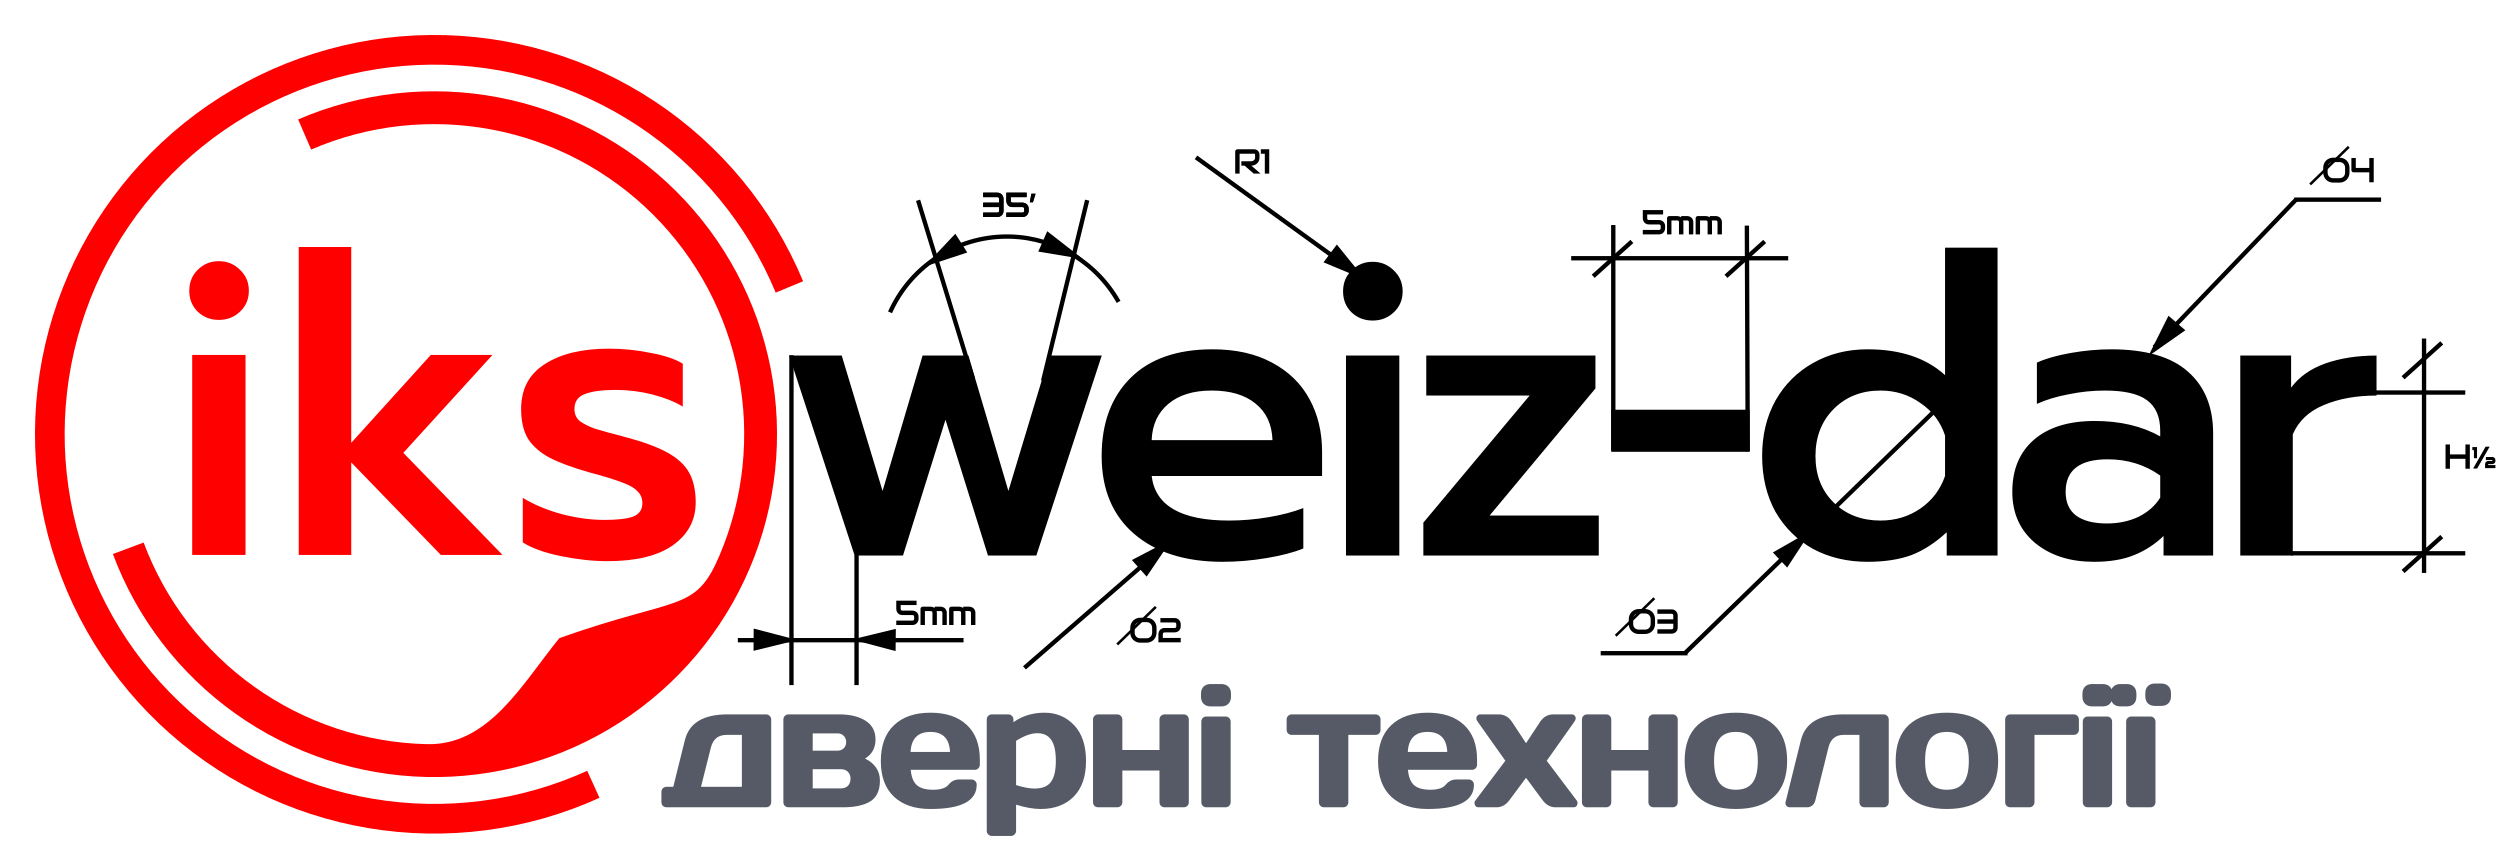
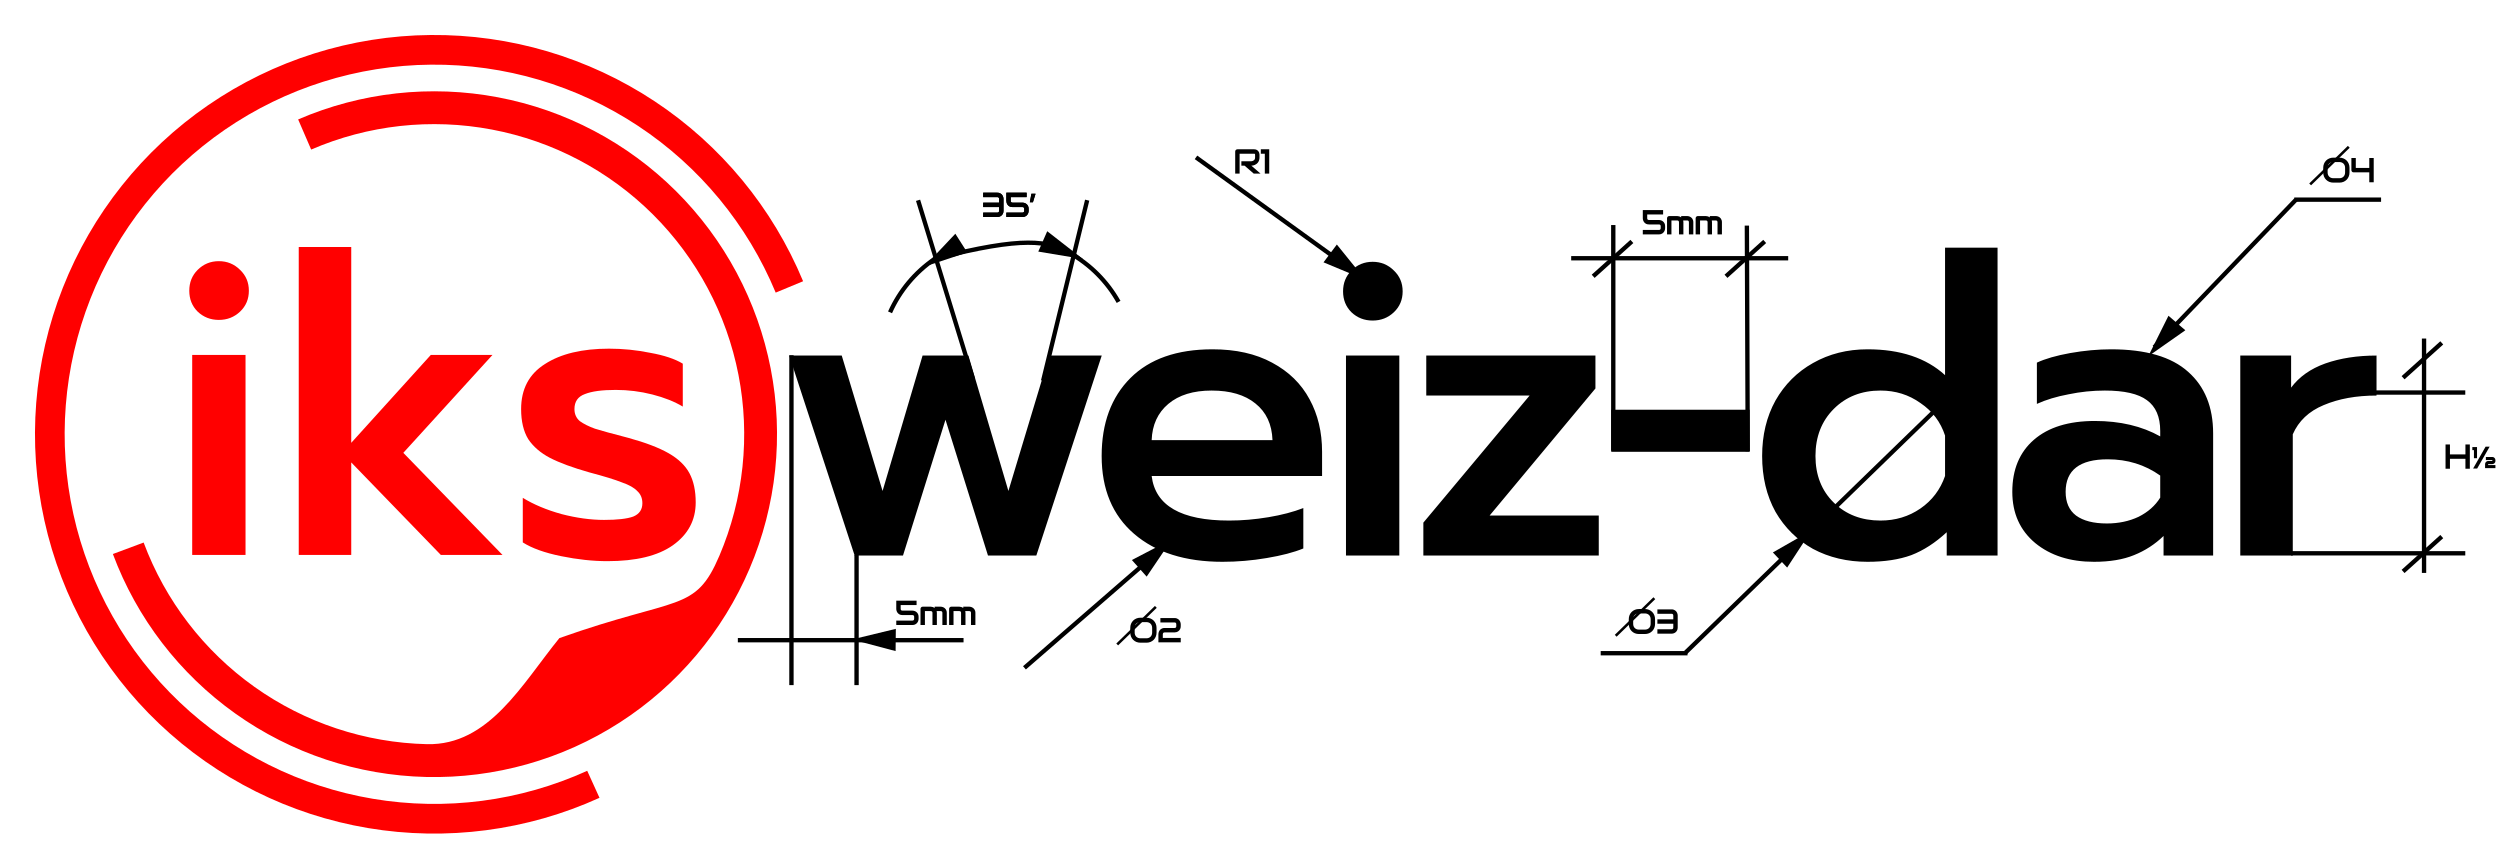
<svg xmlns="http://www.w3.org/2000/svg" width="288" height="98" viewBox="0 0 288 98" fill="none">
  <g clip-path="url(#clip0)">
-     <path d="M76.195 92.404V91.242C76.195 91.067 76.251 90.923 76.361 90.813C76.478 90.695 76.625 90.637 76.801 90.637H77.562L78.9 85.256C79.395 83.283 81.029 82.297 83.803 82.297H88.236C88.412 82.297 88.555 82.356 88.666 82.473C88.783 82.583 88.842 82.727 88.842 82.902V92.404C88.842 92.574 88.783 92.717 88.666 92.834C88.555 92.945 88.412 93 88.236 93H76.801C76.625 93 76.478 92.945 76.361 92.834C76.251 92.717 76.195 92.574 76.195 92.404ZM80.756 90.637H85.463V84.66H83.695C82.751 84.66 82.152 85.139 81.898 86.096L80.756 90.637ZM90.244 92.404V82.902C90.244 82.727 90.299 82.583 90.41 82.473C90.527 82.356 90.671 82.297 90.84 82.297H96.68C97.923 82.297 98.929 82.538 99.697 83.02C100.472 83.501 100.859 84.227 100.859 85.197C100.859 86.161 100.459 86.89 99.658 87.385C100.798 87.958 101.367 88.807 101.367 89.934C101.367 91.06 100.999 91.854 100.264 92.317C99.528 92.772 98.473 93 97.1 93H90.84C90.671 93 90.527 92.945 90.41 92.834C90.299 92.717 90.244 92.574 90.244 92.404ZM93.623 90.822H96.865C97.223 90.822 97.497 90.721 97.686 90.52C97.881 90.318 97.978 90.051 97.978 89.719C97.978 89.387 97.881 89.12 97.686 88.918C97.497 88.716 97.223 88.615 96.865 88.615H93.623V90.822ZM93.623 86.477H96.484C96.777 86.477 97.015 86.385 97.197 86.203C97.386 86.014 97.481 85.773 97.481 85.481C97.481 85.188 97.386 84.95 97.197 84.768C97.015 84.579 96.777 84.484 96.484 84.484H93.623V86.477ZM102.975 91.77C101.972 90.819 101.471 89.452 101.471 87.668C101.471 85.878 101.975 84.504 102.984 83.547C103.993 82.583 105.393 82.102 107.184 82.102C108.974 82.102 110.37 82.57 111.373 83.508C112.376 84.439 112.877 85.777 112.877 87.522V88.078C112.877 88.254 112.818 88.4 112.701 88.518C112.59 88.628 112.447 88.684 112.271 88.684H104.918C104.983 89.484 105.211 90.067 105.602 90.432C105.999 90.796 106.63 90.979 107.496 90.979C108.362 90.979 108.954 90.783 109.273 90.393C109.592 90.002 109.986 89.803 110.455 89.797H111.91C112.086 89.797 112.229 89.856 112.34 89.973C112.457 90.083 112.516 90.227 112.516 90.402C112.516 92.271 110.735 93.202 107.174 93.195C105.377 93.195 103.977 92.72 102.975 91.77ZM104.898 86.623H109.439C109.374 85.087 108.619 84.318 107.174 84.318C105.735 84.318 104.977 85.087 104.898 86.623ZM113.674 95.695V82.902C113.674 82.727 113.729 82.583 113.84 82.473C113.957 82.356 114.1 82.297 114.27 82.297H116.154C116.324 82.297 116.464 82.356 116.574 82.473C116.691 82.583 116.75 82.727 116.75 82.902V83.195C117.779 82.466 118.973 82.102 120.334 82.102C121.695 82.102 122.831 82.583 123.742 83.547C124.654 84.504 125.109 85.878 125.109 87.668C125.109 89.452 124.637 90.819 123.693 91.77C122.749 92.72 121.477 93.195 119.875 93.195C119.048 93.195 118.107 93.029 117.053 92.697V95.695C117.053 95.871 116.994 96.014 116.877 96.125C116.766 96.242 116.626 96.301 116.457 96.301H114.27C114.1 96.301 113.957 96.242 113.84 96.125C113.729 96.014 113.674 95.871 113.674 95.695ZM117.053 90.442C117.893 90.708 118.599 90.842 119.172 90.842C120.064 90.842 120.695 90.588 121.066 90.08C121.444 89.572 121.633 88.762 121.633 87.648C121.633 86.535 121.454 85.728 121.096 85.227C120.744 84.719 120.214 84.465 119.504 84.465C118.801 84.465 117.984 84.758 117.053 85.344V90.442ZM125.916 92.404V82.902C125.916 82.727 125.971 82.583 126.082 82.473C126.199 82.356 126.342 82.297 126.512 82.297H128.699C128.875 82.297 129.018 82.356 129.129 82.473C129.24 82.583 129.295 82.727 129.295 82.902V86.398H133.572V82.902C133.572 82.727 133.628 82.583 133.738 82.473C133.855 82.356 134.002 82.297 134.178 82.297H136.355C136.531 82.297 136.674 82.356 136.785 82.473C136.896 82.583 136.951 82.727 136.951 82.902V92.404C136.951 92.58 136.896 92.723 136.785 92.834C136.674 92.945 136.531 93 136.355 93H134.178C134.002 93 133.855 92.945 133.738 92.834C133.628 92.717 133.572 92.574 133.572 92.404V88.762H129.295V92.404C129.295 92.58 129.236 92.723 129.119 92.834C129.008 92.945 128.868 93 128.699 93H126.512C126.336 93 126.193 92.945 126.082 92.834C125.971 92.723 125.916 92.58 125.916 92.404ZM138.354 80.256V79.924C138.354 79.579 138.451 79.305 138.646 79.104C138.848 78.902 139.125 78.801 139.477 78.801H140.688C141.033 78.801 141.306 78.902 141.508 79.104C141.71 79.299 141.811 79.572 141.811 79.924V80.256C141.811 80.601 141.71 80.874 141.508 81.076C141.312 81.278 141.039 81.379 140.688 81.379H139.477C139.132 81.379 138.858 81.278 138.656 81.076C138.454 80.874 138.354 80.601 138.354 80.256ZM138.393 92.404V83.137C138.393 82.961 138.448 82.818 138.559 82.707C138.676 82.596 138.819 82.541 138.988 82.541H141.176C141.352 82.541 141.495 82.6 141.605 82.717C141.716 82.828 141.771 82.968 141.771 83.137V92.404C141.771 92.58 141.713 92.723 141.596 92.834C141.485 92.945 141.345 93 141.176 93H138.988C138.812 93 138.669 92.945 138.559 92.834C138.448 92.723 138.393 92.58 138.393 92.404ZM148.219 84.064V82.902C148.219 82.727 148.274 82.583 148.385 82.473C148.502 82.356 148.648 82.297 148.824 82.297H158.443C158.619 82.297 158.762 82.356 158.873 82.473C158.984 82.583 159.039 82.727 159.039 82.902V84.064C159.039 84.234 158.984 84.377 158.873 84.494C158.762 84.605 158.619 84.66 158.443 84.66H155.328V92.404C155.328 92.574 155.27 92.717 155.152 92.834C155.042 92.945 154.898 93 154.723 93H152.545C152.369 93 152.223 92.945 152.105 92.834C151.995 92.717 151.939 92.574 151.939 92.404V84.66H148.824C148.648 84.66 148.502 84.605 148.385 84.494C148.274 84.377 148.219 84.234 148.219 84.064ZM160.256 91.77C159.253 90.819 158.752 89.452 158.752 87.668C158.752 85.878 159.257 84.504 160.266 83.547C161.275 82.583 162.674 82.102 164.465 82.102C166.255 82.102 167.652 82.57 168.654 83.508C169.657 84.439 170.158 85.777 170.158 87.522V88.078C170.158 88.254 170.1 88.4 169.982 88.518C169.872 88.628 169.729 88.684 169.553 88.684H162.199C162.264 89.484 162.492 90.067 162.883 90.432C163.28 90.796 163.911 90.979 164.777 90.979C165.643 90.979 166.236 90.783 166.555 90.393C166.874 90.002 167.268 89.803 167.736 89.797H169.191C169.367 89.797 169.51 89.856 169.621 89.973C169.738 90.083 169.797 90.227 169.797 90.402C169.797 92.271 168.016 93.202 164.455 93.195C162.658 93.195 161.258 92.72 160.256 91.77ZM162.18 86.623H166.721C166.656 85.087 165.9 84.318 164.455 84.318C163.016 84.318 162.258 85.087 162.18 86.623ZM169.9 92.697C169.874 92.632 169.861 92.554 169.861 92.463C169.861 92.365 169.913 92.258 170.018 92.141L173.416 87.639L170.242 83.156C170.034 82.883 170.021 82.642 170.203 82.434C170.281 82.343 170.392 82.297 170.535 82.297H172.654C173.286 82.297 173.794 82.583 174.178 83.156L175.799 85.617L177.42 83.156C177.804 82.583 178.312 82.297 178.943 82.297H181.062C181.206 82.297 181.316 82.343 181.395 82.434C181.577 82.642 181.564 82.883 181.355 83.156L178.182 87.639L181.58 92.141C181.684 92.258 181.736 92.369 181.736 92.473C181.736 92.57 181.723 92.645 181.697 92.697C181.645 92.899 181.505 93 181.277 93H179.197C178.598 93 178.09 92.714 177.674 92.141L175.799 89.602L173.914 92.141C173.504 92.714 172.999 93 172.4 93H170.32C170.092 93 169.952 92.899 169.9 92.697ZM182.24 92.404V82.902C182.24 82.727 182.296 82.583 182.406 82.473C182.523 82.356 182.667 82.297 182.836 82.297H185.023C185.199 82.297 185.342 82.356 185.453 82.473C185.564 82.583 185.619 82.727 185.619 82.902V86.398H189.896V82.902C189.896 82.727 189.952 82.583 190.062 82.473C190.18 82.356 190.326 82.297 190.502 82.297H192.68C192.855 82.297 192.999 82.356 193.109 82.473C193.22 82.583 193.275 82.727 193.275 82.902V92.404C193.275 92.58 193.22 92.723 193.109 92.834C192.999 92.945 192.855 93 192.68 93H190.502C190.326 93 190.18 92.945 190.062 92.834C189.952 92.717 189.896 92.574 189.896 92.404V88.762H185.619V92.404C185.619 92.58 185.561 92.723 185.443 92.834C185.333 92.945 185.193 93 185.023 93H182.836C182.66 93 182.517 92.945 182.406 92.834C182.296 92.723 182.24 92.58 182.24 92.404ZM195.596 91.789C194.58 90.852 194.072 89.471 194.072 87.648C194.072 85.819 194.58 84.439 195.596 83.508C196.611 82.57 198.07 82.102 199.971 82.102C201.878 82.102 203.34 82.57 204.355 83.508C205.371 84.439 205.879 85.819 205.879 87.648C205.879 89.471 205.371 90.852 204.355 91.789C203.34 92.727 201.878 93.195 199.971 93.195C198.07 93.195 196.611 92.727 195.596 91.789ZM198.066 85.109C197.663 85.637 197.461 86.48 197.461 87.639C197.461 88.798 197.663 89.644 198.066 90.178C198.47 90.712 199.105 90.979 199.971 90.979C200.843 90.979 201.481 90.712 201.885 90.178C202.295 89.644 202.5 88.798 202.5 87.639C202.5 86.48 202.295 85.637 201.885 85.109C201.481 84.582 200.843 84.318 199.971 84.318C199.105 84.318 198.47 84.582 198.066 85.109ZM205.709 92.356L207.467 85.256C207.962 83.283 209.596 82.297 212.369 82.297H216.988C217.158 82.297 217.298 82.356 217.408 82.473C217.525 82.583 217.584 82.727 217.584 82.902V92.404C217.584 92.574 217.525 92.717 217.408 92.834C217.298 92.945 217.158 93 216.988 93H214.801C214.632 93 214.488 92.945 214.371 92.834C214.26 92.717 214.205 92.574 214.205 92.404V84.66H212.369C211.458 84.66 210.882 85.139 210.641 86.096L209.107 92.277C209.049 92.492 208.932 92.668 208.756 92.805C208.587 92.935 208.404 93 208.209 93H206.207C206.031 93 205.898 92.948 205.807 92.844C205.722 92.733 205.68 92.639 205.68 92.561C205.68 92.483 205.689 92.414 205.709 92.356ZM219.904 91.789C218.889 90.852 218.381 89.471 218.381 87.648C218.381 85.819 218.889 84.439 219.904 83.508C220.92 82.57 222.378 82.102 224.279 82.102C226.187 82.102 227.648 82.57 228.664 83.508C229.68 84.439 230.188 85.819 230.188 87.648C230.188 89.471 229.68 90.852 228.664 91.789C227.648 92.727 226.187 93.195 224.279 93.195C222.378 93.195 220.92 92.727 219.904 91.789ZM222.375 85.109C221.971 85.637 221.77 86.48 221.77 87.639C221.77 88.798 221.971 89.644 222.375 90.178C222.779 90.712 223.413 90.979 224.279 90.979C225.152 90.979 225.79 90.712 226.193 90.178C226.604 89.644 226.809 88.798 226.809 87.639C226.809 86.48 226.604 85.637 226.193 85.109C225.79 84.582 225.152 84.318 224.279 84.318C223.413 84.318 222.779 84.582 222.375 85.109ZM230.994 92.404V82.902C230.994 82.727 231.049 82.583 231.16 82.473C231.277 82.356 231.421 82.297 231.59 82.297H238.895C239.064 82.297 239.204 82.356 239.314 82.473C239.432 82.583 239.49 82.727 239.49 82.902V84.064C239.49 84.234 239.432 84.377 239.314 84.494C239.204 84.605 239.064 84.66 238.895 84.66H234.373V92.404C234.373 92.574 234.314 92.717 234.197 92.834C234.087 92.945 233.947 93 233.777 93H231.59C231.421 93 231.277 92.945 231.16 92.834C231.049 92.717 230.994 92.574 230.994 92.404ZM239.896 80.256V79.924C239.896 79.579 239.994 79.305 240.189 79.104C240.391 78.902 240.668 78.801 241.02 78.801H242.23C242.576 78.801 242.849 78.902 243.051 79.104C243.253 79.299 243.354 79.572 243.354 79.924V80.256C243.354 80.601 243.253 80.874 243.051 81.076C242.855 81.278 242.582 81.379 242.23 81.379H241.02C240.674 81.379 240.401 81.278 240.199 81.076C239.997 80.874 239.896 80.601 239.896 80.256ZM239.936 92.404V83.137C239.936 82.961 239.991 82.818 240.102 82.707C240.219 82.596 240.362 82.541 240.531 82.541H242.719C242.895 82.541 243.038 82.6 243.148 82.717C243.259 82.828 243.314 82.968 243.314 83.137V92.404C243.314 92.58 243.256 92.723 243.139 92.834C243.028 92.945 242.888 93 242.719 93H240.531C240.355 93 240.212 92.945 240.102 92.834C239.991 92.723 239.936 92.58 239.936 92.404ZM243.154 80.256V79.924C243.154 79.572 243.255 79.299 243.457 79.104C243.652 78.902 243.926 78.801 244.277 78.801H244.99C245.342 78.801 245.615 78.902 245.811 79.104C246.012 79.299 246.113 79.572 246.113 79.924V80.256C246.113 80.608 246.012 80.884 245.811 81.086C245.615 81.281 245.342 81.379 244.99 81.379H244.277C243.926 81.379 243.652 81.281 243.457 81.086C243.255 80.884 243.154 80.608 243.154 80.256ZM244.932 92.404V83.137C244.932 82.968 244.987 82.828 245.098 82.717C245.215 82.6 245.361 82.541 245.537 82.541H247.715C247.891 82.541 248.034 82.6 248.145 82.717C248.255 82.828 248.311 82.968 248.311 83.137V92.404C248.311 92.574 248.255 92.717 248.145 92.834C248.034 92.945 247.891 93 247.715 93H245.537C245.361 93 245.215 92.945 245.098 92.834C244.987 92.717 244.932 92.574 244.932 92.404ZM247.139 80.197V79.856C247.139 79.51 247.236 79.24 247.432 79.045C247.633 78.843 247.907 78.742 248.252 78.742H248.975C249.32 78.742 249.593 78.843 249.795 79.045C249.997 79.24 250.098 79.51 250.098 79.856V80.197C250.098 80.549 249.997 80.826 249.795 81.027C249.593 81.223 249.32 81.32 248.975 81.32H248.252C247.907 81.32 247.633 81.223 247.432 81.027C247.236 80.826 247.139 80.549 247.139 80.197Z" fill="#555A66" />
    <path d="M92.517 32.399C89.005 23.936 83.045 16.714 75.402 11.66C67.759 6.606 58.781 3.95 49.618 4.032C40.456 4.114 31.526 6.93 23.975 12.12C16.424 17.31 10.594 24.637 7.234 33.162C3.874 41.687 3.137 51.021 5.116 59.967C7.096 68.914 11.702 77.066 18.345 83.377C24.987 89.689 33.363 93.873 42.399 95.393C51.435 96.913 60.719 95.699 69.061 91.908L67.647 88.797C59.925 92.306 51.331 93.429 42.966 92.022C34.602 90.615 26.848 86.742 20.699 80.899C14.55 75.057 10.286 67.511 8.453 59.229C6.621 50.947 7.304 42.307 10.414 34.415C13.524 26.524 18.921 19.741 25.911 14.937C32.901 10.133 41.167 7.525 49.649 7.449C58.131 7.374 66.442 9.832 73.517 14.511C80.592 19.189 86.109 25.874 89.36 33.709L92.517 32.399Z" fill="#FF0000" />
    <path d="M13.004 63.822C15.764 71.222 20.679 77.625 27.115 82.203C33.55 86.782 41.21 89.326 49.106 89.508C57.002 89.689 64.771 87.5 71.41 83.222C78.049 78.943 83.253 72.773 86.35 65.508C89.447 58.243 90.295 50.216 88.784 42.464C87.274 34.711 83.474 27.59 77.876 22.019C72.277 16.448 65.138 12.683 57.378 11.211C49.618 9.738 41.596 10.626 34.346 13.759L35.846 17.229C42.402 14.396 49.656 13.594 56.673 14.926C63.69 16.257 70.146 19.662 75.209 24.699C80.271 29.737 83.707 36.177 85.073 43.187C86.439 50.197 85.672 57.455 82.872 64.025C80.071 70.595 78.149 68.642 64.439 73.51C60.151 78.788 56.333 85.892 49.193 85.728C42.053 85.564 35.126 83.263 29.307 79.123C23.487 74.982 19.043 69.192 16.547 62.501L13.004 63.822Z" fill="#FF0000" />
    <path d="M25.213 36.854C24.253 36.854 23.437 36.534 22.765 35.894C22.125 35.254 21.805 34.454 21.805 33.494C21.805 32.534 22.125 31.734 22.765 31.094C23.437 30.422 24.253 30.086 25.213 30.086C26.173 30.086 26.989 30.422 27.661 31.094C28.333 31.734 28.669 32.534 28.669 33.494C28.669 34.454 28.333 35.254 27.661 35.894C26.989 36.534 26.173 36.854 25.213 36.854ZM22.141 40.886H28.285V63.926H22.141V40.886ZM34.415 28.454H40.463V51.014L49.631 40.886H56.735L46.463 52.166L57.887 63.926H50.783L40.463 53.27V63.926H34.415V28.454ZM69.969 64.646C68.305 64.646 66.529 64.454 64.641 64.07C62.753 63.686 61.281 63.158 60.225 62.486V57.35C61.473 58.118 62.961 58.742 64.689 59.222C66.417 59.67 68.049 59.894 69.585 59.894C71.121 59.894 72.241 59.766 72.945 59.51C73.649 59.222 74.001 58.71 74.001 57.974C74.001 57.398 73.809 56.934 73.425 56.582C73.073 56.198 72.481 55.862 71.649 55.574C70.849 55.254 69.601 54.87 67.905 54.422C65.985 53.878 64.465 53.318 63.345 52.742C62.257 52.166 61.425 51.446 60.849 50.582C60.305 49.686 60.033 48.534 60.033 47.126C60.033 44.822 60.945 43.094 62.769 41.942C64.593 40.758 67.057 40.166 70.161 40.166C71.761 40.166 73.345 40.326 74.913 40.646C76.513 40.934 77.761 41.35 78.657 41.894V46.838C77.697 46.262 76.529 45.798 75.153 45.446C73.777 45.094 72.369 44.918 70.929 44.918C69.361 44.918 68.177 45.078 67.377 45.398C66.577 45.686 66.177 46.262 66.177 47.126C66.177 47.702 66.385 48.166 66.801 48.518C67.249 48.838 67.825 49.126 68.529 49.382C69.233 49.606 70.513 49.958 72.369 50.438C74.353 50.982 75.905 51.574 77.025 52.214C78.145 52.854 78.945 53.622 79.425 54.518C79.905 55.414 80.145 56.534 80.145 57.878C80.145 59.926 79.265 61.574 77.505 62.822C75.777 64.038 73.265 64.646 69.969 64.646Z" fill="#FF0000" />
    <path d="M90.92 40.96H96.968L101.672 56.56L106.28 40.96H111.56L116.168 56.56L120.872 40.96H126.92L119.384 64H113.816L108.92 48.352L104.024 64H98.456L90.92 40.96ZM140.831 64.72C136.543 64.72 133.151 63.648 130.655 61.504C128.159 59.36 126.911 56.368 126.911 52.528C126.911 48.752 128.015 45.76 130.223 43.552C132.431 41.344 135.583 40.24 139.679 40.24C142.367 40.24 144.655 40.752 146.543 41.776C148.463 42.8 149.903 44.208 150.863 46C151.823 47.76 152.303 49.776 152.303 52.048V54.832H132.671C133.087 58.256 136.063 59.968 141.599 59.968C143.071 59.968 144.575 59.84 146.111 59.584C147.647 59.328 148.991 58.976 150.143 58.528V63.184C149.055 63.632 147.647 64 145.919 64.288C144.223 64.576 142.527 64.72 140.831 64.72ZM146.591 50.704C146.527 48.88 145.871 47.472 144.623 46.48C143.407 45.488 141.727 44.992 139.583 44.992C137.471 44.992 135.807 45.504 134.591 46.528C133.375 47.552 132.735 48.944 132.671 50.704H146.591ZM158.129 36.928C157.169 36.928 156.353 36.608 155.681 35.968C155.041 35.328 154.721 34.528 154.721 33.568C154.721 32.608 155.041 31.808 155.681 31.168C156.353 30.496 157.169 30.16 158.129 30.16C159.089 30.16 159.905 30.496 160.577 31.168C161.249 31.808 161.585 32.608 161.585 33.568C161.585 34.528 161.249 35.328 160.577 35.968C159.905 36.608 159.089 36.928 158.129 36.928ZM155.057 40.96H161.201V64H155.057V40.96ZM163.97 60.208L176.21 45.568H164.306V40.96H183.794V44.752L171.602 59.392H184.178V64H163.97V60.208ZM185.617 47.2H201.553V52.048H185.617V47.2ZM215.142 64.72C212.806 64.72 210.71 64.224 208.854 63.232C207.03 62.208 205.59 60.784 204.534 58.96C203.51 57.104 202.998 54.96 202.998 52.528C202.998 50.128 203.51 48 204.534 46.144C205.59 44.288 207.03 42.848 208.854 41.824C210.71 40.768 212.806 40.24 215.142 40.24C218.918 40.24 221.894 41.232 224.07 43.216V28.528H230.118V64H224.262V61.312C222.95 62.528 221.59 63.408 220.182 63.952C218.774 64.464 217.094 64.72 215.142 64.72ZM216.63 59.968C218.358 59.968 219.894 59.504 221.238 58.576C222.582 57.648 223.526 56.4 224.07 54.832V50.176C223.558 48.608 222.614 47.36 221.238 46.432C219.894 45.472 218.358 44.992 216.63 44.992C214.454 44.992 212.662 45.696 211.254 47.104C209.846 48.512 209.142 50.32 209.142 52.528C209.142 54.736 209.846 56.528 211.254 57.904C212.662 59.28 214.454 59.968 216.63 59.968ZM241.225 64.72C238.473 64.72 236.217 64 234.457 62.56C232.697 61.088 231.817 59.12 231.817 56.656C231.817 54.096 232.649 52.096 234.313 50.656C235.977 49.216 238.313 48.496 241.321 48.496C244.233 48.496 246.745 49.088 248.857 50.272V49.648C248.857 48.016 248.345 46.832 247.321 46.096C246.329 45.36 244.713 44.992 242.473 44.992C241.065 44.992 239.673 45.136 238.297 45.424C236.921 45.68 235.705 46.048 234.649 46.528V41.776C235.609 41.328 236.889 40.96 238.489 40.672C240.121 40.384 241.689 40.24 243.193 40.24C247.193 40.24 250.153 41.104 252.073 42.832C253.993 44.528 254.953 46.896 254.953 49.936V64H249.241V61.744C248.249 62.704 247.113 63.44 245.833 63.952C244.585 64.464 243.049 64.72 241.225 64.72ZM242.713 60.304C244.057 60.304 245.273 60.048 246.361 59.536C247.449 58.992 248.281 58.256 248.857 57.328V54.784C247.097 53.536 245.081 52.912 242.809 52.912C239.577 52.912 237.961 54.16 237.961 56.656C237.961 57.872 238.361 58.784 239.161 59.392C239.993 60 241.177 60.304 242.713 60.304ZM258.08 40.96H263.936V44.656C264.864 43.408 266.176 42.48 267.872 41.872C269.6 41.264 271.568 40.96 273.776 40.96V45.568C271.44 45.568 269.408 45.936 267.68 46.672C265.984 47.376 264.8 48.496 264.128 50.032V64H258.08V40.96Z" fill="black" />
    <path d="M91.175 40.925V78.925" stroke="black" stroke-width="0.5" />
    <path d="M98.675 63.926V78.926" stroke="black" stroke-width="0.5" />
    <line x1="112.086" y1="43.686" x2="105.761" y2="23.073" stroke="black" stroke-width="0.5" />
    <line x1="125.243" y1="23.059" x2="120.168" y2="43.863" stroke="black" stroke-width="0.5" />
    <line x1="155.779" y1="31.128" x2="137.779" y2="18.128" stroke="black" stroke-width="0.5" />
    <path d="M133.5 63.5L118.017 76.935" stroke="black" stroke-width="0.5" />
    <line x1="185.85" y1="25.925" x2="185.85" y2="51.925" stroke="black" stroke-width="0.5" />
    <line x1="201.24" y1="25.989" x2="201.34" y2="51.989" stroke="black" stroke-width="0.5" />
    <line x1="279.25" y1="39" x2="279.25" y2="66" stroke="black" stroke-width="0.5" />
    <line x1="223.1" y1="47.105" x2="194.174" y2="75.179" stroke="black" stroke-width="0.5" />
    <path d="M264.5 23L248.164 40.008" stroke="black" stroke-width="0.5" />
    <g filter="url(#filter0_d)">
      <line x1="273" y1="41.22" x2="284" y2="41.22" stroke="black" stroke-width="0.5" />
    </g>
    <line x1="263.925" y1="63.74" x2="284" y2="63.74" stroke="black" stroke-width="0.5" />
    <path d="M247.479 41.043L249.808 36.375L251.75 38.047L247.479 41.043Z" fill="black" />
    <path d="M106.476 30.721L110.055 26.925L111.43 29.087L106.476 30.721Z" fill="black" />
    <path d="M157.283 32.228L152.468 30.22L154.005 28.17L157.283 32.228Z" fill="black" />
    <path d="M135.017 62.104L132.096 66.427L130.39 64.514L135.017 62.104Z" fill="black" />
-     <path d="M91.872 73.73L86.806 74.976L86.824 72.413L91.872 73.73Z" fill="black" />
    <path d="M98.13 73.671L103.2 72.442L103.173 75.005L98.13 73.671Z" fill="black" />
    <path d="M208.677 61.102L205.88 65.385L204.236 63.641L208.677 61.102Z" fill="black" />
    <path d="M124.755 29.844L119.61 28.983L120.641 26.637L124.755 29.844Z" fill="black" />
    <line x1="85" y1="73.75" x2="111" y2="73.75" stroke="black" stroke-width="0.5" />
    <line x1="181" y1="29.75" x2="206" y2="29.75" stroke="black" stroke-width="0.5" />
    <line x1="183.533" y1="31.829" x2="187.992" y2="27.814" stroke="black" stroke-width="0.5" />
    <line x1="276.833" y1="43.514" x2="281.292" y2="39.499" stroke="black" stroke-width="0.5" />
    <line x1="276.833" y1="65.829" x2="281.292" y2="61.814" stroke="black" stroke-width="0.5" />
    <line x1="198.833" y1="31.829" x2="203.292" y2="27.814" stroke="black" stroke-width="0.5" />
-     <path d="M102.533 35.983C103.648 33.487 105.435 31.35 107.694 29.811C109.953 28.272 112.595 27.39 115.325 27.265C118.056 27.14 120.768 27.777 123.158 29.103C125.548 30.43 127.522 32.394 128.861 34.777" stroke="black" stroke-width="0.5" />
+     <path d="M102.533 35.983C103.648 33.487 105.435 31.35 107.694 29.811C118.056 27.14 120.768 27.777 123.158 29.103C125.548 30.43 127.522 32.394 128.861 34.777" stroke="black" stroke-width="0.5" />
    <line x1="184.4" y1="75.25" x2="194.4" y2="75.25" stroke="black" stroke-width="0.5" />
    <path d="M264.3 23H274.3" stroke="black" stroke-width="0.5" />
    <path d="M105.822 71.287C105.822 71.335 105.816 71.386 105.805 71.439C105.794 71.493 105.777 71.546 105.752 71.6C105.729 71.652 105.698 71.702 105.66 71.75C105.624 71.798 105.579 71.841 105.525 71.879C105.473 71.915 105.413 71.945 105.344 71.967C105.275 71.989 105.197 72 105.111 72H103.25V71.492H105.111C105.175 71.492 105.224 71.473 105.258 71.434C105.293 71.395 105.311 71.346 105.311 71.287V71.061C105.311 70.994 105.294 70.943 105.26 70.908C105.226 70.873 105.175 70.856 105.107 70.856H103.963C103.831 70.856 103.72 70.832 103.629 70.785C103.539 70.737 103.466 70.677 103.41 70.606C103.354 70.534 103.313 70.456 103.287 70.373C103.262 70.29 103.25 70.212 103.25 70.141V69.199H105.59V69.707H103.758V70.141C103.758 70.208 103.775 70.259 103.811 70.293C103.846 70.327 103.896 70.344 103.963 70.344H105.111C105.182 70.344 105.258 70.357 105.342 70.383C105.425 70.408 105.502 70.449 105.572 70.506C105.644 70.562 105.703 70.635 105.75 70.727C105.798 70.818 105.822 70.929 105.822 71.061V71.287ZM107.927 72H107.419V70.6C107.419 70.533 107.402 70.483 107.366 70.449C107.331 70.414 107.279 70.397 107.21 70.397H106.55V72H106.042V70.141C106.042 70.106 106.049 70.073 106.062 70.043C106.075 70.012 106.093 69.985 106.116 69.963C106.14 69.939 106.167 69.921 106.198 69.908C106.23 69.895 106.263 69.889 106.298 69.889H107.214C107.284 69.889 107.36 69.901 107.441 69.926C107.521 69.951 107.598 69.99 107.671 70.045V69.889H108.359C108.407 69.889 108.458 69.895 108.511 69.906C108.564 69.917 108.617 69.934 108.669 69.957C108.723 69.981 108.773 70.011 108.821 70.049C108.87 70.085 108.912 70.13 108.948 70.184C108.985 70.236 109.014 70.296 109.036 70.365C109.058 70.434 109.07 70.512 109.07 70.6V72H108.562V70.6C108.562 70.533 108.545 70.483 108.511 70.449C108.478 70.414 108.428 70.397 108.359 70.397H107.902C107.918 70.459 107.927 70.527 107.927 70.6V72ZM111.223 72H110.715V70.6C110.715 70.533 110.698 70.483 110.662 70.449C110.627 70.414 110.575 70.397 110.506 70.397H109.846V72H109.338V70.141C109.338 70.106 109.345 70.073 109.358 70.043C109.371 70.012 109.389 69.985 109.412 69.963C109.436 69.939 109.463 69.921 109.495 69.908C109.526 69.895 109.559 69.889 109.594 69.889H110.51C110.58 69.889 110.656 69.901 110.737 69.926C110.817 69.951 110.894 69.99 110.967 70.045V69.889H111.655C111.703 69.889 111.754 69.895 111.807 69.906C111.86 69.917 111.913 69.934 111.965 69.957C112.019 69.981 112.069 70.011 112.118 70.049C112.166 70.085 112.208 70.13 112.245 70.184C112.281 70.236 112.31 70.296 112.332 70.365C112.355 70.434 112.366 70.512 112.366 70.6V72H111.858V70.6C111.858 70.533 111.841 70.483 111.807 70.449C111.774 70.414 111.724 70.397 111.655 70.397H111.198C111.215 70.459 111.223 70.527 111.223 70.6V72Z" fill="black" />
    <path d="M133.234 72.867C133.234 73.038 133.205 73.195 133.146 73.338C133.088 73.481 133.007 73.605 132.902 73.709C132.798 73.813 132.674 73.895 132.531 73.953C132.389 74.01 132.234 74.039 132.066 74.039H131.379C131.211 74.039 131.055 74.01 130.912 73.953C130.769 73.895 130.645 73.813 130.541 73.709C130.437 73.605 130.355 73.481 130.295 73.338C130.236 73.195 130.207 73.038 130.207 72.867V72.332C130.207 72.163 130.236 72.007 130.295 71.863C130.355 71.719 130.437 71.595 130.541 71.492C130.645 71.388 130.769 71.307 130.912 71.248C131.055 71.189 131.211 71.16 131.379 71.16H132.066C132.234 71.16 132.389 71.189 132.531 71.248C132.674 71.307 132.798 71.388 132.902 71.492C133.007 71.595 133.088 71.719 133.146 71.863C133.205 72.007 133.234 72.163 133.234 72.332V72.867ZM132.727 72.332C132.727 72.232 132.71 72.141 132.678 72.061C132.646 71.978 132.602 71.909 132.543 71.852C132.486 71.793 132.416 71.748 132.334 71.717C132.253 71.684 132.164 71.668 132.066 71.668H131.379C131.28 71.668 131.189 71.684 131.107 71.717C131.027 71.748 130.957 71.793 130.898 71.852C130.84 71.909 130.794 71.978 130.762 72.061C130.73 72.141 130.715 72.232 130.715 72.332V72.867C130.715 72.968 130.73 73.059 130.762 73.141C130.794 73.221 130.84 73.291 130.898 73.35C130.957 73.407 131.027 73.452 131.107 73.484C131.189 73.516 131.28 73.531 131.379 73.531H132.062C132.161 73.531 132.251 73.516 132.332 73.484C132.414 73.452 132.484 73.407 132.543 73.35C132.602 73.291 132.646 73.221 132.678 73.141C132.71 73.059 132.727 72.968 132.727 72.867V72.332ZM136.021 74H133.448V73.061C133.448 73.012 133.454 72.962 133.464 72.908C133.476 72.853 133.493 72.799 133.517 72.746C133.54 72.693 133.57 72.642 133.607 72.594C133.644 72.546 133.689 72.503 133.741 72.467C133.795 72.429 133.856 72.399 133.925 72.377C133.994 72.355 134.072 72.344 134.159 72.344H135.304C135.373 72.344 135.424 72.327 135.456 72.293C135.49 72.258 135.507 72.207 135.507 72.141V71.916C135.507 71.847 135.49 71.795 135.456 71.76C135.422 71.725 135.373 71.707 135.308 71.707H133.677V71.199H135.308C135.394 71.199 135.471 71.21 135.54 71.233C135.609 71.255 135.67 71.284 135.722 71.322C135.775 71.359 135.821 71.401 135.859 71.449C135.896 71.497 135.927 71.548 135.95 71.602C135.975 71.654 135.993 71.707 136.003 71.762C136.015 71.815 136.021 71.865 136.021 71.912V72.141C136.021 72.272 135.997 72.383 135.948 72.475C135.902 72.564 135.842 72.638 135.771 72.695C135.699 72.751 135.622 72.792 135.538 72.818C135.456 72.843 135.379 72.856 135.308 72.856H134.159C134.118 72.856 134.085 72.861 134.06 72.873C134.035 72.885 134.015 72.9 134.001 72.92C133.988 72.939 133.978 72.962 133.972 72.986C133.965 73.011 133.96 73.036 133.956 73.061V73.492H136.021V74Z" fill="black" />
    <path d="M115.604 24.287C115.604 24.419 115.579 24.53 115.531 24.621C115.484 24.711 115.425 24.785 115.354 24.842C115.283 24.898 115.206 24.938 115.123 24.963C115.04 24.988 114.962 25 114.891 25H113.262V24.492H114.891C114.96 24.492 115.01 24.475 115.043 24.439C115.077 24.404 115.094 24.354 115.094 24.287V23.855H113.262V23.344H115.094V22.916C115.094 22.777 115.026 22.707 114.891 22.707H113.262V22.199H114.891C114.978 22.199 115.056 22.21 115.125 22.232C115.194 22.255 115.255 22.285 115.307 22.322C115.36 22.359 115.406 22.401 115.443 22.449C115.481 22.497 115.512 22.548 115.535 22.602C115.559 22.654 115.576 22.707 115.586 22.762C115.598 22.815 115.604 22.865 115.604 22.912V24.287ZM118.501 24.287C118.501 24.335 118.495 24.386 118.484 24.439C118.473 24.493 118.456 24.546 118.431 24.6C118.407 24.652 118.377 24.702 118.339 24.75C118.303 24.798 118.258 24.841 118.204 24.879C118.152 24.915 118.092 24.945 118.023 24.967C117.954 24.989 117.876 25 117.79 25H115.929V24.492H117.79C117.854 24.492 117.903 24.473 117.937 24.434C117.972 24.395 117.989 24.346 117.989 24.287V24.061C117.989 23.994 117.973 23.943 117.939 23.908C117.905 23.873 117.854 23.855 117.786 23.855H116.642C116.51 23.855 116.399 23.832 116.308 23.785C116.218 23.737 116.145 23.677 116.089 23.605C116.033 23.534 115.992 23.456 115.966 23.373C115.941 23.29 115.929 23.212 115.929 23.141V22.199H118.269V22.707H116.437V23.141C116.437 23.208 116.454 23.259 116.489 23.293C116.525 23.327 116.575 23.344 116.642 23.344H117.79C117.861 23.344 117.937 23.357 118.021 23.383C118.104 23.408 118.181 23.449 118.251 23.506C118.323 23.562 118.382 23.635 118.429 23.727C118.477 23.818 118.501 23.929 118.501 24.061V24.287ZM118.993 23.301H118.637L118.817 22.316H119.297L118.993 23.301Z" fill="black" />
    <path d="M115.604 24.287C115.604 24.419 115.579 24.53 115.531 24.621C115.484 24.711 115.425 24.785 115.354 24.842C115.283 24.898 115.206 24.938 115.123 24.963C115.04 24.988 114.962 25 114.891 25H113.262V24.492H114.891C114.96 24.492 115.01 24.475 115.043 24.439C115.077 24.404 115.094 24.354 115.094 24.287V23.855H113.262V23.344H115.094V22.916C115.094 22.777 115.026 22.707 114.891 22.707H113.262V22.199H114.891C114.978 22.199 115.056 22.21 115.125 22.232C115.194 22.255 115.255 22.285 115.307 22.322C115.36 22.359 115.406 22.401 115.443 22.449C115.481 22.497 115.512 22.548 115.535 22.602C115.559 22.654 115.576 22.707 115.586 22.762C115.598 22.815 115.604 22.865 115.604 22.912V24.287ZM118.501 24.287C118.501 24.335 118.495 24.386 118.484 24.439C118.473 24.493 118.456 24.546 118.431 24.6C118.407 24.652 118.377 24.702 118.339 24.75C118.303 24.798 118.258 24.841 118.204 24.879C118.152 24.915 118.092 24.945 118.023 24.967C117.954 24.989 117.876 25 117.79 25H115.929V24.492H117.79C117.854 24.492 117.903 24.473 117.937 24.434C117.972 24.395 117.989 24.346 117.989 24.287V24.061C117.989 23.994 117.973 23.943 117.939 23.908C117.905 23.873 117.854 23.855 117.786 23.855H116.642C116.51 23.855 116.399 23.832 116.308 23.785C116.218 23.737 116.145 23.677 116.089 23.605C116.033 23.534 115.992 23.456 115.966 23.373C115.941 23.29 115.929 23.212 115.929 23.141V22.199H118.269V22.707H116.437V23.141C116.437 23.208 116.454 23.259 116.489 23.293C116.525 23.327 116.575 23.344 116.642 23.344H117.79C117.861 23.344 117.937 23.357 118.021 23.383C118.104 23.408 118.181 23.449 118.251 23.506C118.323 23.562 118.382 23.635 118.429 23.727C118.477 23.818 118.501 23.929 118.501 24.061V24.287ZM118.993 23.301H118.637L118.817 22.316H119.297L118.993 23.301Z" fill="black" />
    <path d="M145.094 18.141C145.094 18.256 145.079 18.36 145.051 18.451C145.022 18.542 144.983 18.623 144.934 18.693C144.885 18.762 144.829 18.822 144.766 18.871C144.702 18.921 144.635 18.962 144.564 18.994C144.495 19.025 144.425 19.048 144.354 19.062C144.283 19.077 144.217 19.084 144.154 19.084L145.215 20H144.43L143.371 19.084H143.006V18.576H144.154C144.218 18.571 144.276 18.558 144.328 18.537C144.382 18.515 144.427 18.486 144.465 18.449C144.504 18.413 144.534 18.369 144.555 18.318C144.576 18.266 144.586 18.207 144.586 18.141V17.82C144.586 17.792 144.582 17.77 144.574 17.756C144.568 17.74 144.559 17.729 144.547 17.723C144.536 17.715 144.525 17.71 144.512 17.709C144.5 17.708 144.489 17.707 144.479 17.707H142.803V20H142.295V17.455C142.295 17.42 142.301 17.387 142.314 17.355C142.327 17.324 142.345 17.297 142.367 17.273C142.391 17.25 142.418 17.232 142.449 17.219C142.48 17.206 142.514 17.199 142.551 17.199H144.479C144.592 17.199 144.688 17.22 144.766 17.262C144.844 17.302 144.907 17.354 144.955 17.416C145.005 17.477 145.04 17.544 145.061 17.615C145.083 17.687 145.094 17.754 145.094 17.816V18.141ZM146.216 20H145.706V17.707H145.247V17.199H146.216V20Z" fill="black" />
    <path d="M191.822 26.287C191.822 26.335 191.816 26.386 191.805 26.439C191.794 26.493 191.777 26.546 191.752 26.6C191.729 26.652 191.698 26.702 191.66 26.75C191.624 26.798 191.579 26.841 191.525 26.879C191.473 26.915 191.413 26.945 191.344 26.967C191.275 26.989 191.197 27 191.111 27H189.25V26.492H191.111C191.175 26.492 191.224 26.473 191.258 26.434C191.293 26.395 191.311 26.346 191.311 26.287V26.061C191.311 25.994 191.294 25.943 191.26 25.908C191.226 25.873 191.175 25.855 191.107 25.855H189.963C189.831 25.855 189.72 25.832 189.629 25.785C189.539 25.737 189.466 25.677 189.41 25.605C189.354 25.534 189.313 25.456 189.287 25.373C189.262 25.29 189.25 25.212 189.25 25.141V24.199H191.59V24.707H189.758V25.141C189.758 25.208 189.775 25.259 189.811 25.293C189.846 25.327 189.896 25.344 189.963 25.344H191.111C191.182 25.344 191.258 25.357 191.342 25.383C191.425 25.408 191.502 25.449 191.572 25.506C191.644 25.562 191.703 25.635 191.75 25.727C191.798 25.818 191.822 25.929 191.822 26.061V26.287ZM193.927 27H193.419V25.6C193.419 25.533 193.402 25.483 193.366 25.449C193.331 25.414 193.279 25.396 193.21 25.396H192.55V27H192.042V25.141C192.042 25.105 192.049 25.073 192.062 25.043C192.075 25.012 192.093 24.985 192.116 24.963C192.14 24.939 192.167 24.921 192.198 24.908C192.23 24.895 192.263 24.889 192.298 24.889H193.214C193.284 24.889 193.36 24.901 193.441 24.926C193.521 24.951 193.598 24.99 193.671 25.045V24.889H194.359C194.407 24.889 194.458 24.895 194.511 24.906C194.564 24.917 194.617 24.934 194.669 24.957C194.723 24.98 194.773 25.011 194.821 25.049C194.87 25.085 194.912 25.13 194.948 25.184C194.985 25.236 195.014 25.296 195.036 25.365C195.058 25.434 195.07 25.512 195.07 25.6V27H194.562V25.6C194.562 25.533 194.545 25.483 194.511 25.449C194.478 25.414 194.428 25.396 194.359 25.396H193.902C193.918 25.459 193.927 25.527 193.927 25.6V27ZM197.223 27H196.715V25.6C196.715 25.533 196.698 25.483 196.662 25.449C196.627 25.414 196.575 25.396 196.506 25.396H195.846V27H195.338V25.141C195.338 25.105 195.345 25.073 195.358 25.043C195.371 25.012 195.389 24.985 195.412 24.963C195.436 24.939 195.463 24.921 195.495 24.908C195.526 24.895 195.559 24.889 195.594 24.889H196.51C196.58 24.889 196.656 24.901 196.737 24.926C196.817 24.951 196.894 24.99 196.967 25.045V24.889H197.655C197.703 24.889 197.754 24.895 197.807 24.906C197.86 24.917 197.913 24.934 197.965 24.957C198.019 24.98 198.069 25.011 198.118 25.049C198.166 25.085 198.208 25.13 198.245 25.184C198.281 25.236 198.31 25.296 198.332 25.365C198.355 25.434 198.366 25.512 198.366 25.6V27H197.858V25.6C197.858 25.533 197.841 25.483 197.807 25.449C197.774 25.414 197.724 25.396 197.655 25.396H197.198C197.215 25.459 197.223 25.527 197.223 25.6V27Z" fill="black" />
    <line x1="133.153" y1="69.912" x2="128.702" y2="74.24" stroke="black" stroke-width="0.3" />
    <path d="M282.234 52.344H284.017V51.199H284.525V54H284.017V52.855H282.234V54H281.726V51.199H282.234V52.344ZM286.808 51.455L285.368 53.977H284.901L286.341 51.455H286.808ZM285.353 52.787H284.997V51.859H284.814V51.504H285.353V52.787ZM287.472 53.928H286.28V53.473C286.28 53.428 286.288 53.385 286.304 53.342C286.319 53.297 286.343 53.258 286.374 53.225C286.405 53.19 286.444 53.161 286.489 53.141C286.535 53.118 286.587 53.107 286.646 53.107H287.116V53H286.372V52.645H287.108C287.167 52.645 287.219 52.656 287.265 52.678C287.31 52.699 287.348 52.727 287.378 52.762C287.409 52.796 287.433 52.834 287.448 52.877C287.464 52.92 287.472 52.964 287.472 53.008V53.1C287.472 53.158 287.461 53.21 287.439 53.256C287.418 53.301 287.39 53.34 287.355 53.371C287.321 53.402 287.282 53.426 287.239 53.441C287.196 53.457 287.153 53.465 287.108 53.465H286.636V53.572H287.472V53.928Z" fill="black" />
    <path d="M190.662 71.867C190.662 72.038 190.633 72.195 190.574 72.338C190.515 72.481 190.434 72.605 190.33 72.709C190.226 72.813 190.102 72.895 189.959 72.953C189.817 73.01 189.662 73.039 189.494 73.039H188.806C188.638 73.039 188.483 73.01 188.34 72.953C188.196 72.895 188.073 72.813 187.969 72.709C187.864 72.605 187.782 72.481 187.722 72.338C187.664 72.195 187.635 72.038 187.635 71.867V71.332C187.635 71.163 187.664 71.007 187.722 70.863C187.782 70.719 187.864 70.595 187.969 70.492C188.073 70.388 188.196 70.307 188.34 70.248C188.483 70.189 188.638 70.16 188.806 70.16H189.494C189.662 70.16 189.817 70.189 189.959 70.248C190.102 70.307 190.226 70.388 190.33 70.492C190.434 70.595 190.515 70.719 190.574 70.863C190.633 71.007 190.662 71.163 190.662 71.332V71.867ZM190.154 71.332C190.154 71.232 190.138 71.141 190.105 71.061C190.074 70.979 190.029 70.909 189.971 70.852C189.913 70.793 189.844 70.748 189.762 70.717C189.681 70.684 189.592 70.668 189.494 70.668H188.806C188.707 70.668 188.617 70.684 188.535 70.717C188.454 70.748 188.385 70.793 188.326 70.852C188.267 70.909 188.222 70.979 188.189 71.061C188.158 71.141 188.142 71.232 188.142 71.332V71.867C188.142 71.968 188.158 72.059 188.189 72.141C188.222 72.221 188.267 72.291 188.326 72.35C188.385 72.407 188.454 72.452 188.535 72.484C188.617 72.516 188.707 72.531 188.806 72.531H189.49C189.589 72.531 189.679 72.516 189.76 72.484C189.842 72.452 189.912 72.407 189.971 72.35C190.029 72.291 190.074 72.221 190.105 72.141C190.138 72.059 190.154 71.968 190.154 71.867V71.332ZM193.272 72.287C193.272 72.419 193.248 72.53 193.2 72.621C193.153 72.711 193.094 72.785 193.022 72.842C192.952 72.898 192.875 72.938 192.792 72.963C192.709 72.988 192.631 73 192.56 73H190.931V72.492H192.56C192.629 72.492 192.679 72.475 192.712 72.439C192.746 72.404 192.763 72.354 192.763 72.287V71.856H190.931V71.344H192.763V70.916C192.763 70.777 192.695 70.707 192.56 70.707H190.931V70.199H192.56C192.647 70.199 192.725 70.21 192.794 70.233C192.863 70.255 192.924 70.285 192.976 70.322C193.029 70.359 193.075 70.401 193.112 70.449C193.15 70.498 193.181 70.548 193.204 70.602C193.228 70.654 193.244 70.707 193.255 70.762C193.267 70.815 193.272 70.865 193.272 70.912V72.287Z" fill="black" />
    <line x1="190.581" y1="68.912" x2="186.129" y2="73.24" stroke="black" stroke-width="0.3" />
    <path d="M270.662 19.867C270.662 20.038 270.633 20.195 270.574 20.338C270.516 20.481 270.434 20.605 270.33 20.709C270.226 20.813 270.102 20.895 269.959 20.953C269.817 21.01 269.662 21.039 269.494 21.039H268.807C268.639 21.039 268.483 21.01 268.34 20.953C268.196 20.895 268.073 20.813 267.969 20.709C267.864 20.605 267.782 20.481 267.723 20.338C267.664 20.195 267.635 20.038 267.635 19.867V19.332C267.635 19.163 267.664 19.006 267.723 18.863C267.782 18.719 267.864 18.595 267.969 18.492C268.073 18.388 268.196 18.307 268.34 18.248C268.483 18.189 268.639 18.16 268.807 18.16H269.494C269.662 18.16 269.817 18.189 269.959 18.248C270.102 18.307 270.226 18.388 270.33 18.492C270.434 18.595 270.516 18.719 270.574 18.863C270.633 19.006 270.662 19.163 270.662 19.332V19.867ZM270.154 19.332C270.154 19.232 270.138 19.141 270.105 19.061C270.074 18.979 270.029 18.909 269.971 18.852C269.913 18.793 269.844 18.748 269.762 18.717C269.681 18.684 269.592 18.668 269.494 18.668H268.807C268.708 18.668 268.617 18.684 268.535 18.717C268.454 18.748 268.385 18.793 268.326 18.852C268.267 18.909 268.222 18.979 268.189 19.061C268.158 19.141 268.142 19.232 268.142 19.332V19.867C268.142 19.968 268.158 20.059 268.189 20.141C268.222 20.221 268.267 20.291 268.326 20.35C268.385 20.407 268.454 20.452 268.535 20.484C268.617 20.516 268.708 20.531 268.807 20.531H269.49C269.589 20.531 269.679 20.516 269.76 20.484C269.842 20.452 269.912 20.407 269.971 20.35C270.029 20.291 270.074 20.221 270.105 20.141C270.138 20.059 270.154 19.968 270.154 19.867V19.332ZM273.452 21H272.941V19.855H271.136C271.099 19.855 271.066 19.849 271.034 19.836C271.003 19.822 270.976 19.803 270.952 19.781C270.93 19.758 270.913 19.73 270.899 19.699C270.886 19.668 270.88 19.635 270.88 19.6V18.199H271.388V19.344H272.941V18.199H273.452V21Z" fill="black" />
    <line x1="270.581" y1="16.912" x2="266.129" y2="21.24" stroke="black" stroke-width="0.3" />
  </g>
  <defs>
    <filter id="filter0_d" x="269" y="40.97" width="19" height="8.5" filterUnits="userSpaceOnUse" color-interpolation-filters="sRGB">
      <feFlood flood-opacity="0" result="BackgroundImageFix" />
      <feColorMatrix in="SourceAlpha" type="matrix" values="0 0 0 0 0 0 0 0 0 0 0 0 0 0 0 0 0 0 127 0" />
      <feOffset dy="4" />
      <feGaussianBlur stdDeviation="2" />
      <feColorMatrix type="matrix" values="0 0 0 0 0 0 0 0 0 0 0 0 0 0 0 0 0 0 0.25 0" />
      <feBlend mode="normal" in2="BackgroundImageFix" result="effect1_dropShadow" />
      <feBlend mode="normal" in="SourceGraphic" in2="effect1_dropShadow" result="shape" />
    </filter>
    <clipPath id="clip0">
      <rect width="288" height="98" fill="white" />
    </clipPath>
  </defs>
</svg>